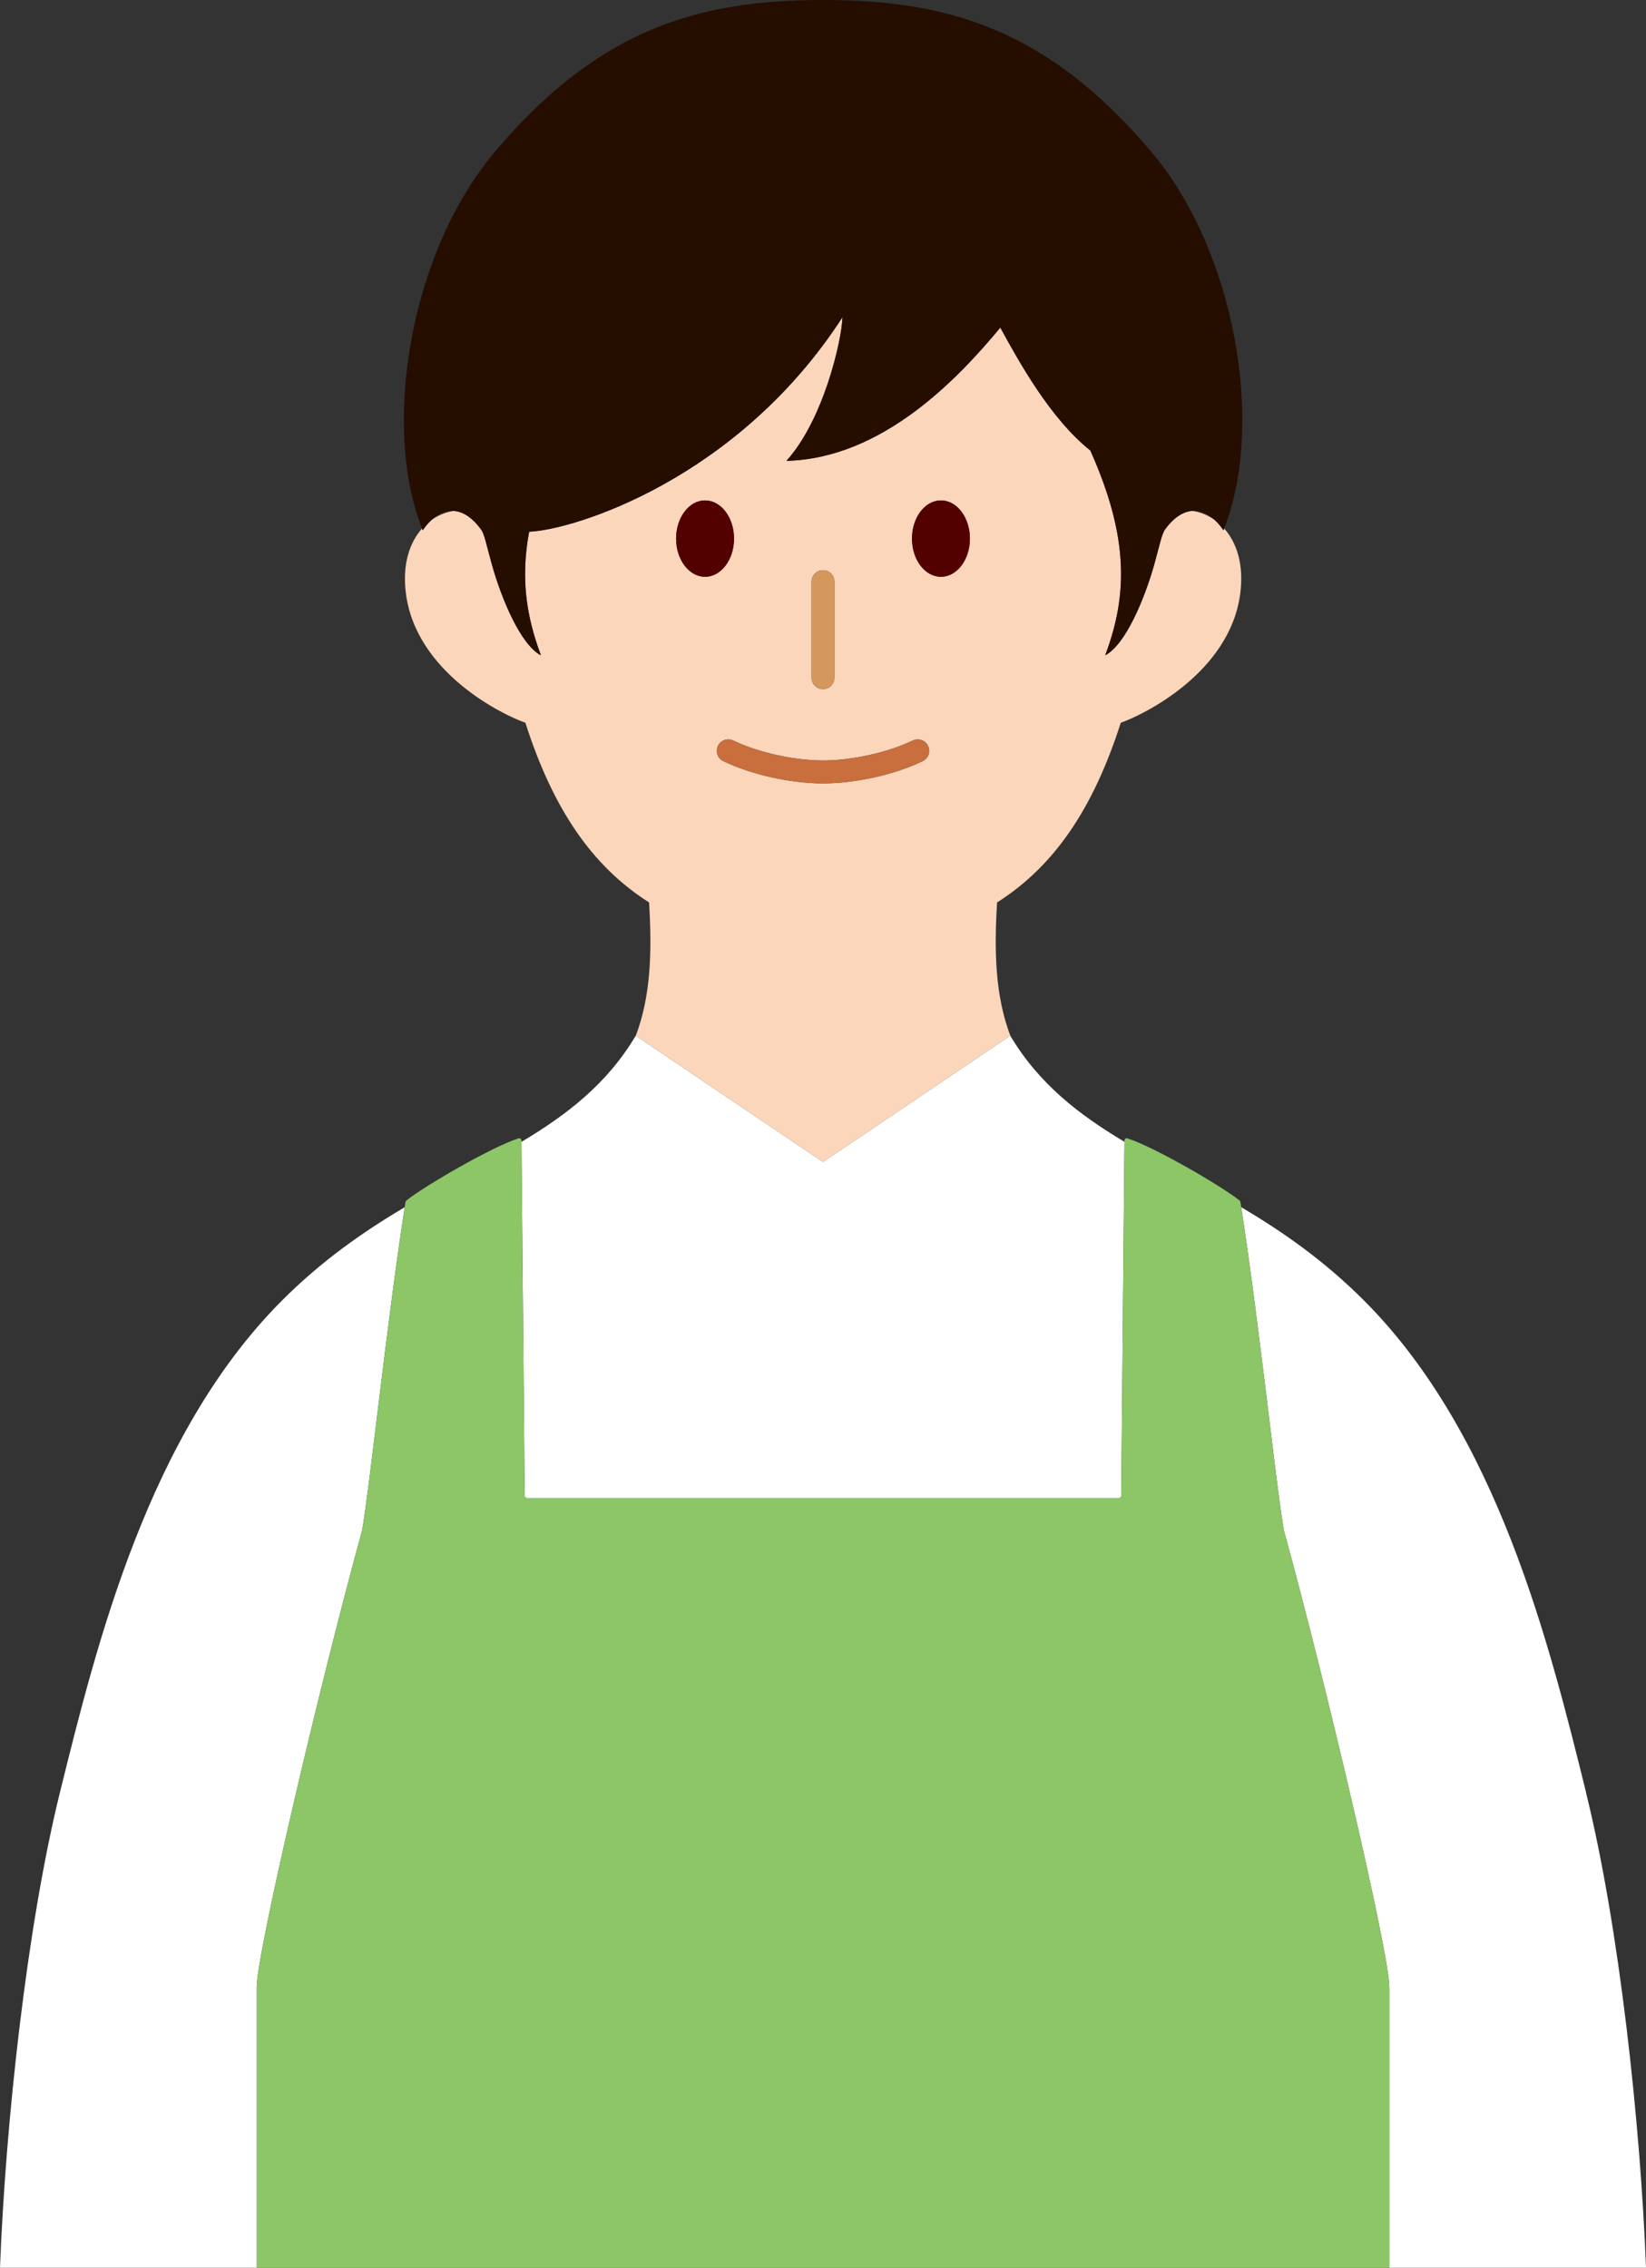
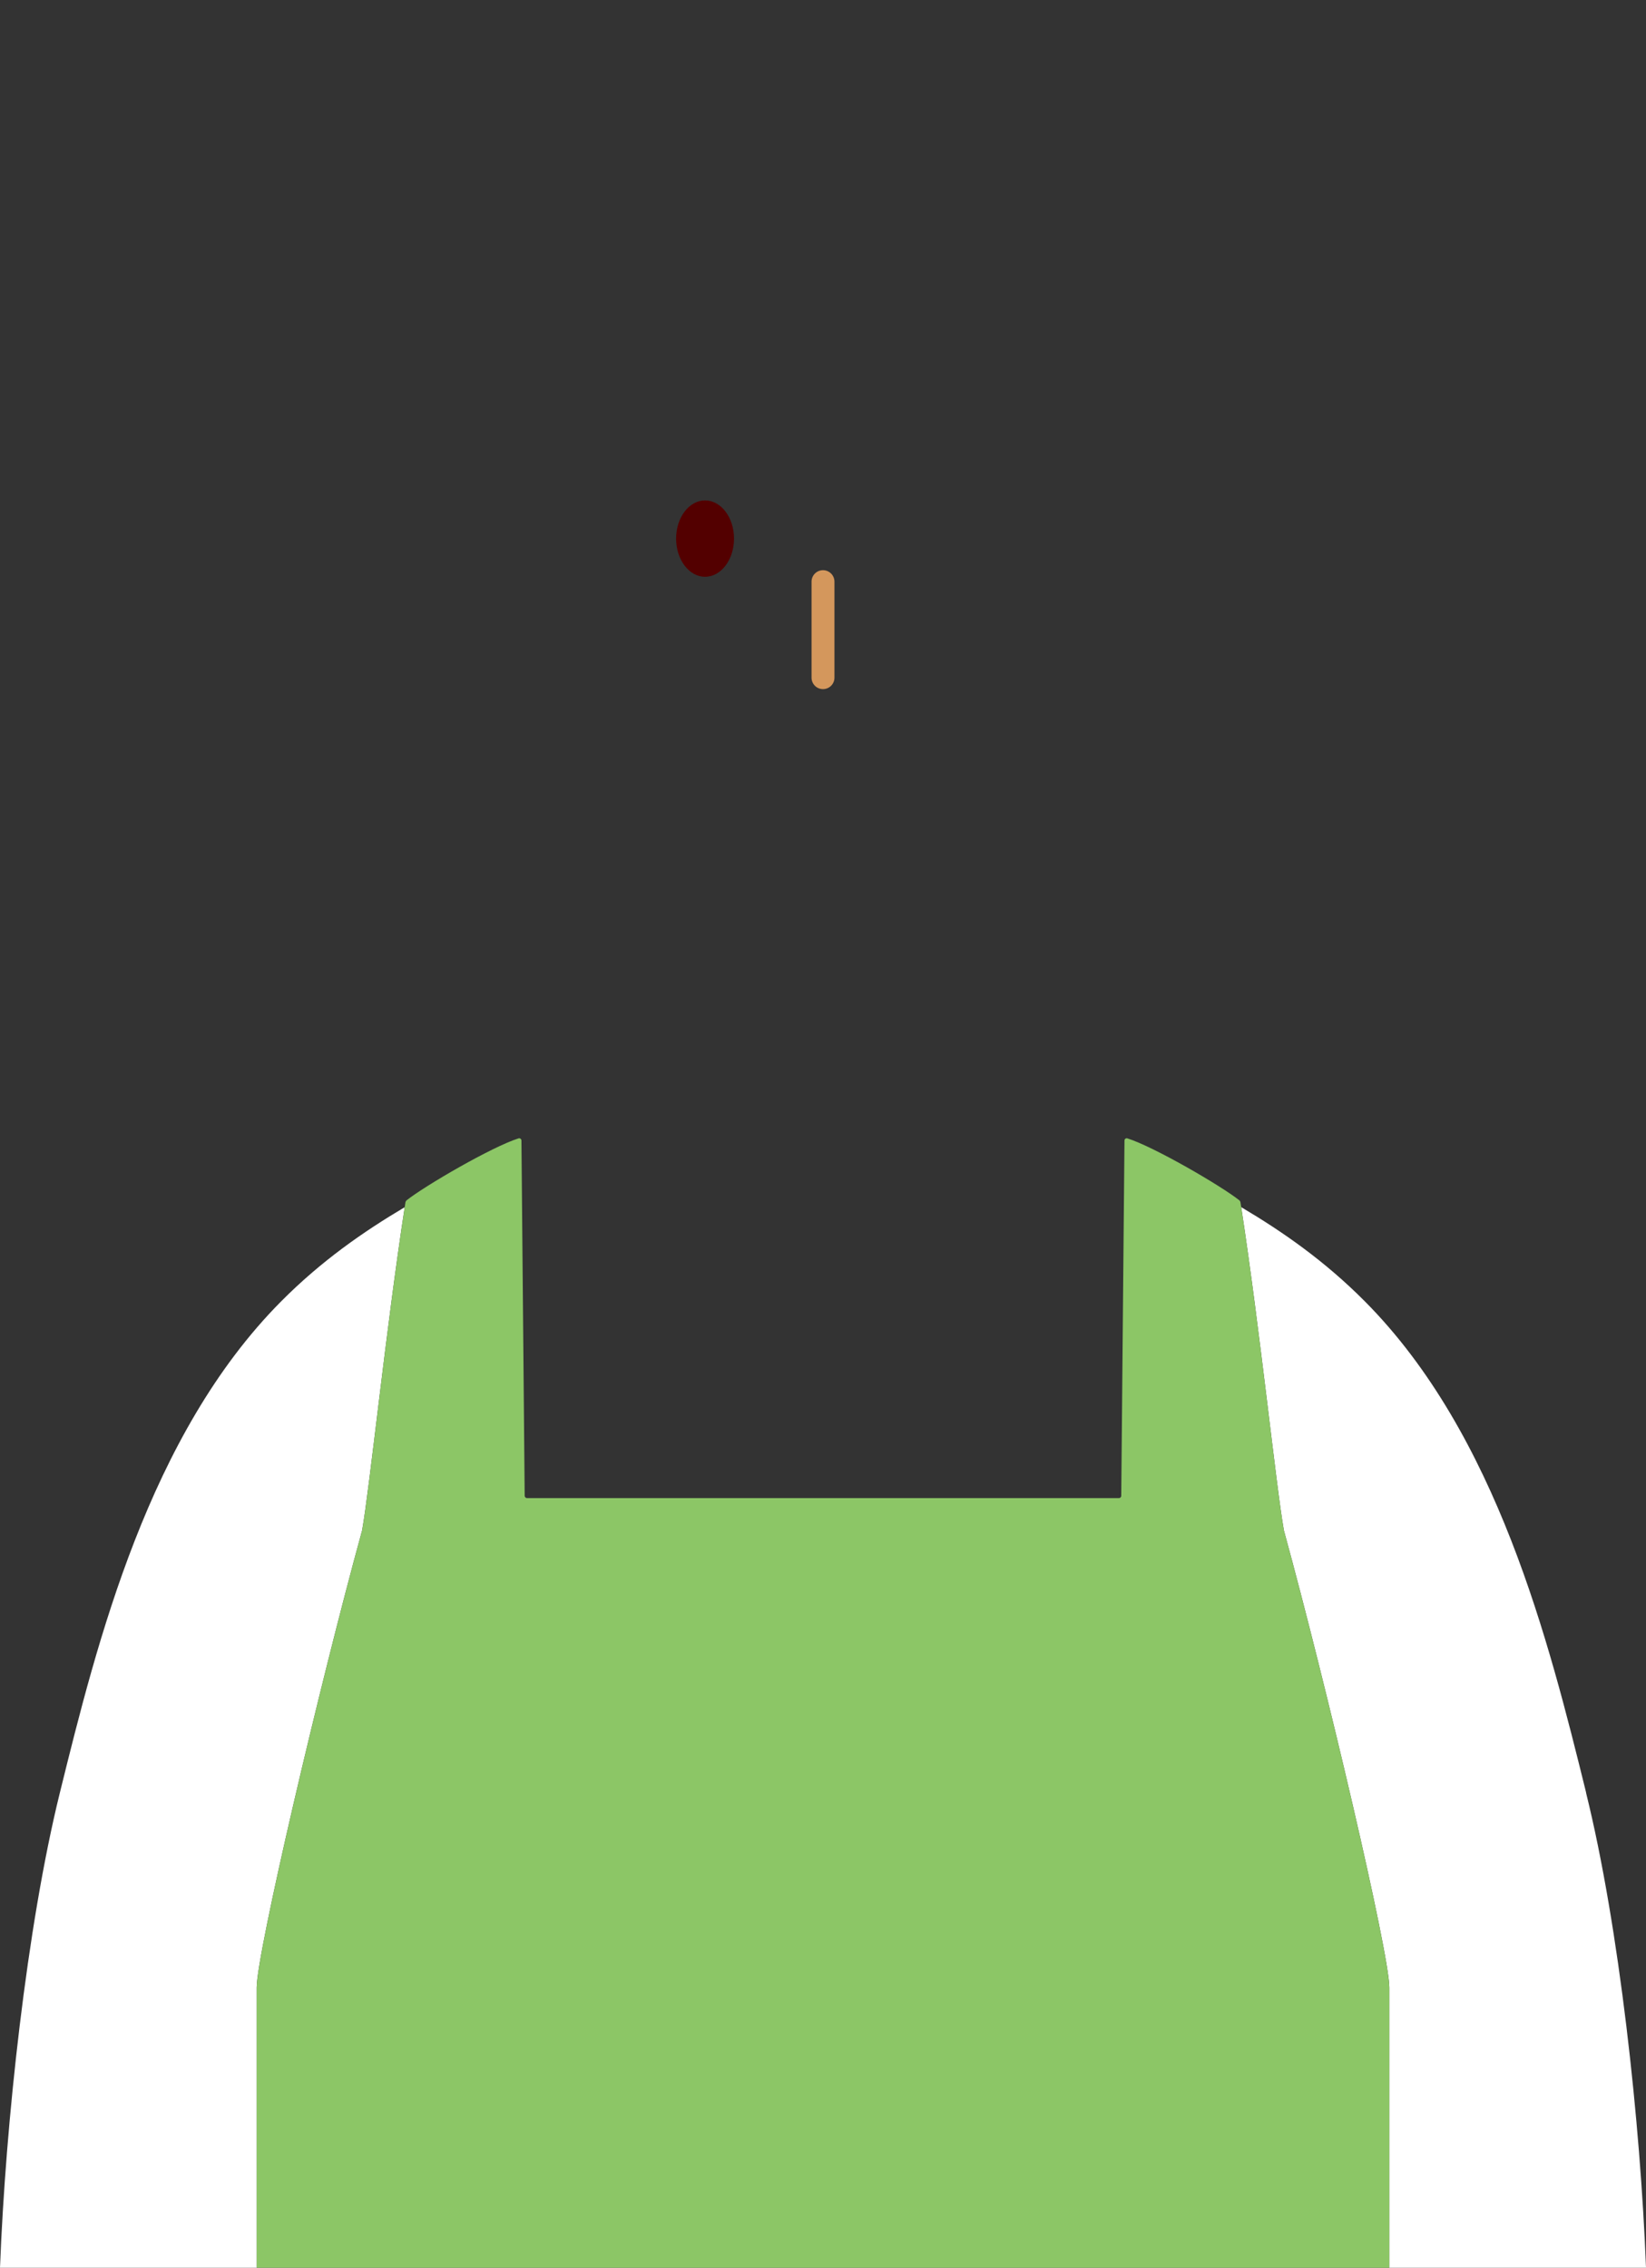
<svg xmlns="http://www.w3.org/2000/svg" id="_レイヤー_1" version="1.1" viewBox="0 0 253.58 349.29">
  <rect x="0" y="0" width="253.58" height="349.29" fill="#333333" stroke="none" />
  <defs>
    <style>
      .st0 {
        fill: #d4975c;
      }

      .st1 {
        fill: #fbd6ba;
      }

      .st2 {
        fill: #250d00;
      }

      .st3 {
        fill: #fff;
      }

      .st4 {
        fill: #8cc666;
      }

      .st5 {
        fill: #c96e3d;
      }

      .st6 {
        fill: #530000;
      }
    </style>
  </defs>
-   <path class="st1" d="M187.12,80.077c-1.049-.743-2.216-1.208-3.401-1.387-1.285.073-2.721.824-4.203,2.811-.561.76-.86,2.467-1.695,5.446-1.483,5.247-4.411,12.35-7.552,13.983,3.44-9.172,3.726-18.07-2.293-31.542-6.168-4.898-11.066-13.795-13.87-18.93-6.43,7.751-18.107,20.163-32.949,20.525,5.657-6.218,8.511-18.394,8.636-22.132-16.089,24.899-41.312,32.763-48.265,33.049l-.013.012c-1.333,7.14-.436,13.022,1.82,19.029-3.141-1.645-6.082-8.736-7.552-13.982-.835-2.991-1.134-4.699-1.695-5.446-1.486-1.991-2.924-2.743-4.211-2.815-1.195.183-2.371.657-3.426,1.414-.577.529-1.03,1.112-1.322,1.576-.038-.093-.07-.191-.108-.285-1.914,2.153-3.068,5.523-2.484,10.031,1.583,12.187,14.905,18.68,18.406,19.889,4.238,13.259,10.269,22.107,19.055,27.678.455,7.554.28,14.381-2.047,20.531l28.84,19.447,28.85-19.453c.006.011.013.021.02.031-2.338-6.156-2.513-12.992-2.052-20.556,8.786-5.571,14.818-14.431,19.055-27.678,3.501-1.221,16.823-7.714,18.406-19.889.59-4.515-.566-7.89-2.485-10.045-.037.094-.07.193-.108.287-.298-.469-.763-1.063-1.356-1.599ZM125.027,89.589c0-.974.789-1.763,1.763-1.763s1.764.789,1.764,1.763v14.792c0,.974-.79,1.763-1.764,1.763s-1.763-.789-1.763-1.763v-14.792ZM104.159,82.959c0-3.249,1.998-5.882,4.462-5.882s4.461,2.633,4.461,5.882-1.997,5.882-4.461,5.882-4.462-2.633-4.462-5.882ZM142.149,117.234c-4.317,2.083-10.347,3.428-15.358,3.428h0c-5.011,0-11.04-1.344-15.359-3.427-.877-.423-1.246-1.477-.823-2.354.423-.877,1.479-1.246,2.354-.823,3.818,1.841,9.375,3.078,13.828,3.078s10.01-1.237,13.827-3.078c.872-.423,1.931-.055,2.354.822.424.877.056,1.931-.822,2.354ZM144.96,88.841c-2.464,0-4.462-2.633-4.462-5.882s1.998-5.882,4.462-5.882,4.461,2.633,4.461,5.882-1.997,5.882-4.461,5.882Z" />
  <path class="st6" d="M113.082,82.959c0-3.249-1.997-5.882-4.461-5.882s-4.462,2.633-4.462,5.882,1.998,5.882,4.462,5.882,4.461-2.633,4.461-5.882Z" />
-   <path class="st6" d="M144.96,77.077c-2.464,0-4.462,2.633-4.462,5.882s1.998,5.882,4.462,5.882,4.461-2.633,4.461-5.882-1.997-5.882-4.461-5.882Z" />
  <path class="st0" d="M126.79,106.144c.974,0,1.764-.789,1.764-1.763v-14.792c0-.974-.79-1.763-1.764-1.763s-1.763.789-1.763,1.763v14.792c0,.974.789,1.763,1.763,1.763Z" />
-   <path class="st5" d="M140.617,114.058c-3.817,1.841-9.374,3.078-13.827,3.078s-10.01-1.237-13.828-3.078c-.875-.423-1.931-.054-2.354.823-.423.877-.054,1.931.823,2.354,4.319,2.083,10.348,3.428,15.359,3.428h0s0,0,0,0c5.011,0,11.041-1.345,15.358-3.428.878-.423,1.246-1.477.822-2.354-.423-.877-1.482-1.245-2.354-.822Z" />
-   <path class="st2" d="M76.318,23.291c-13.143,15.473-17.563,42.285-11.298,58.112.037.094.07.192.108.285.293-.464.745-1.047,1.322-1.576.888-.813,2.073-1.49,3.426-1.414,1.287.072,2.726.824,4.211,2.815.561.747.86,2.455,1.695,5.446,1.47,5.246,4.411,12.337,7.552,13.982-2.256-6.007-3.153-11.889-1.82-19.029l.013-.012c6.953-.286,32.176-8.15,48.265-33.049-.125,3.738-2.979,15.914-8.636,22.132,14.842-.362,26.519-12.774,32.949-20.525,2.804,5.135,7.702,14.032,13.87,18.93,6.019,13.472,5.733,22.37,2.293,31.542,3.141-1.633,6.069-8.736,7.552-13.983.835-2.979,1.134-4.686,1.695-5.446,1.482-1.987,2.918-2.738,4.203-2.811,1.34-.077,2.515.586,3.401,1.387.593.536,1.058,1.129,1.356,1.599.038-.094.071-.192.108-.287,6.265-15.828,1.832-42.638-11.299-58.11C161.396,4.574,146.192,0,126.789,0s-34.606,4.573-50.471,23.291Z" />
  <path class="st3" d="M244.356,276.12c-5.745-23.254-13.683-55.132-34.071-75.657-6.255-6.297-12.745-10.782-19.067-14.53,2.877,18.71,5.4,43.225,6.568,49.735v.025c6.593,24.04,16.251,65.189,16.251,70.423v43.174h39.543c-.857-22.236-4.121-52.498-9.236-73.157l.012-.013Z" />
-   <path class="st3" d="M126.79,178.979l-28.84-19.447-.009-.006c-4.407,7.408-10.552,12.138-17.607,16.352l.497,54.519c.012.187.162.349.361.349h91.184c.2,0,.362-.15.362-.349l.496-54.527c-7.04-4.206-13.172-8.928-17.574-16.313-.006-.011-.013-.021-.02-.031l-28.85,19.453Z" />
  <path class="st3" d="M39.544,306.116c0-5.234,9.645-46.396,16.25-70.423v-.025c1.155-6.497,3.678-31.017,6.554-49.727-6.317,3.747-12.803,8.229-19.053,14.522-20.388,20.525-28.326,52.403-34.071,75.657-5.104,20.671-8.367,50.934-9.224,73.17h39.544v-43.174Z" />
  <path class="st4" d="M214.037,306.116c0-5.234-9.658-46.383-16.251-70.423v-.025c-1.167-6.51-3.69-31.025-6.568-49.735-.042-.27-.083-.543-.124-.81l-.124-.212c-2.867-2.281-13.235-8.3-17.285-9.571-.225-.075-.449.1-.449.337l-.002.193-.496,54.527c0,.199-.162.349-.362.349h-91.184c-.199,0-.349-.162-.361-.349l-.497-54.519-.002-.201c0-.237-.224-.412-.449-.337-4.05,1.271-14.418,7.29-17.284,9.571l-.125.212c-.042.27-.084.546-.126.818-2.877,18.709-5.399,43.23-6.554,49.727v.025c-6.605,24.027-16.25,65.189-16.25,70.423v43.174h174.493v-43.174Z" />
</svg>